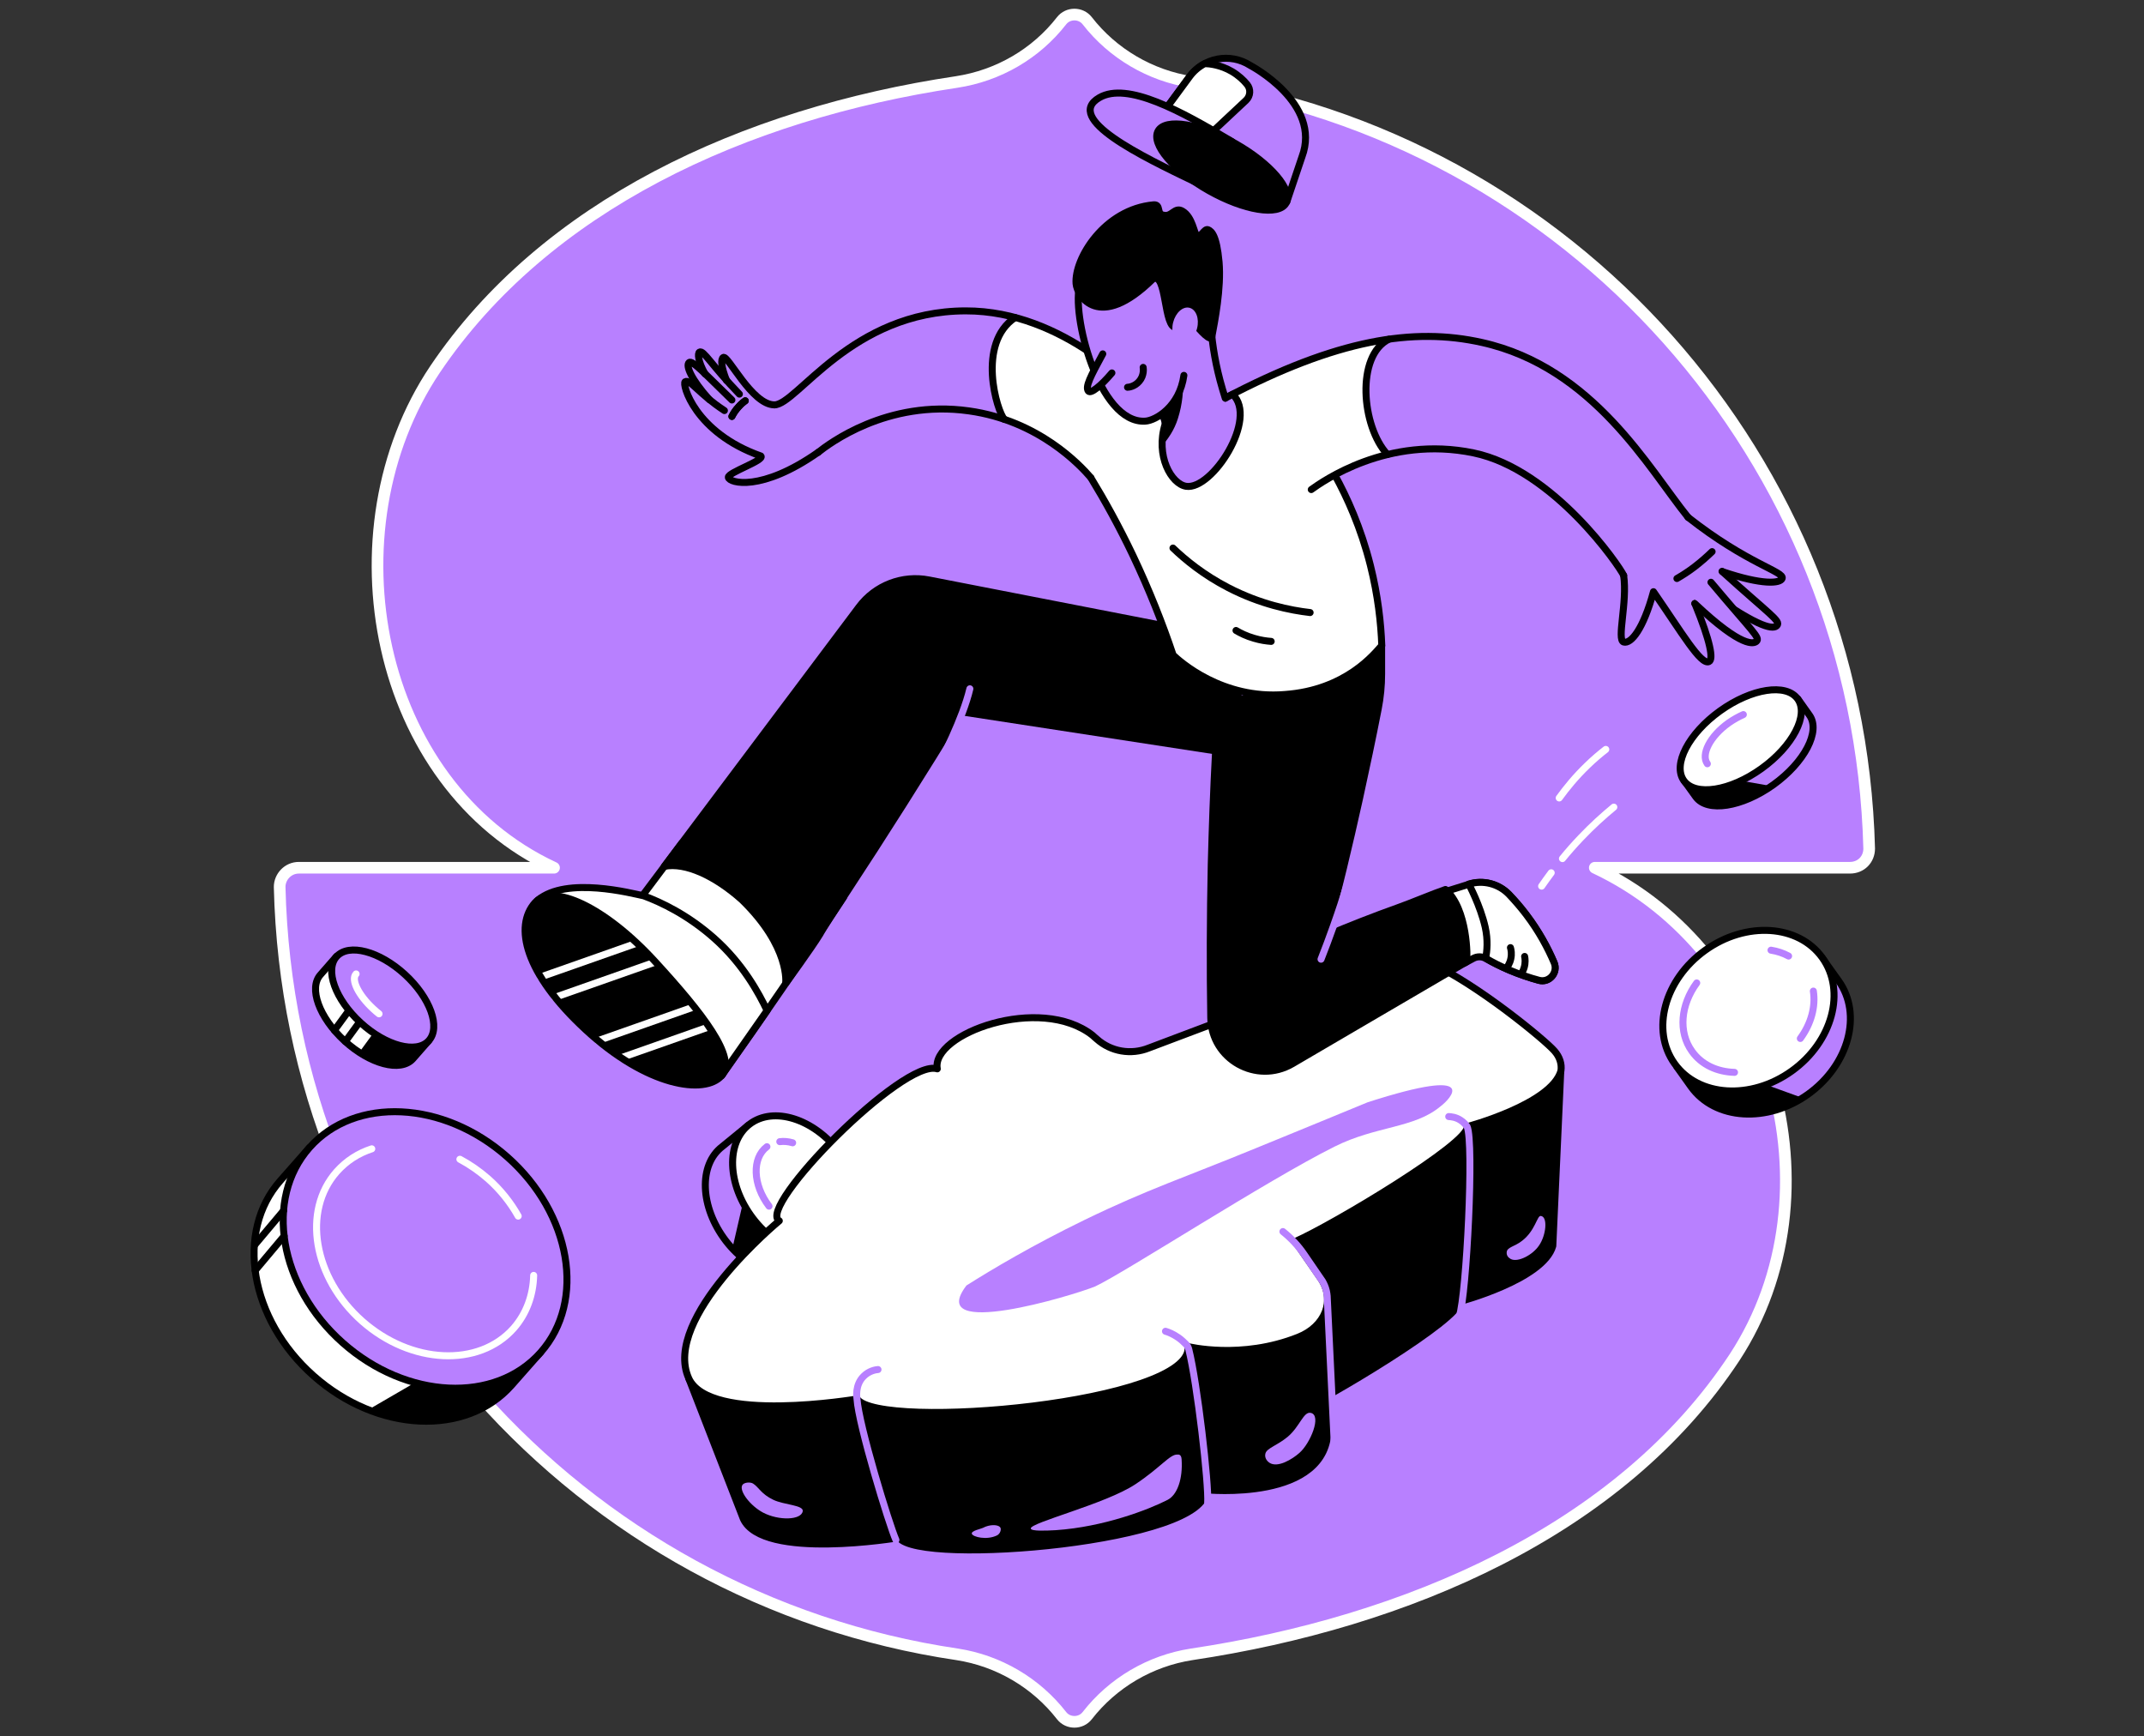
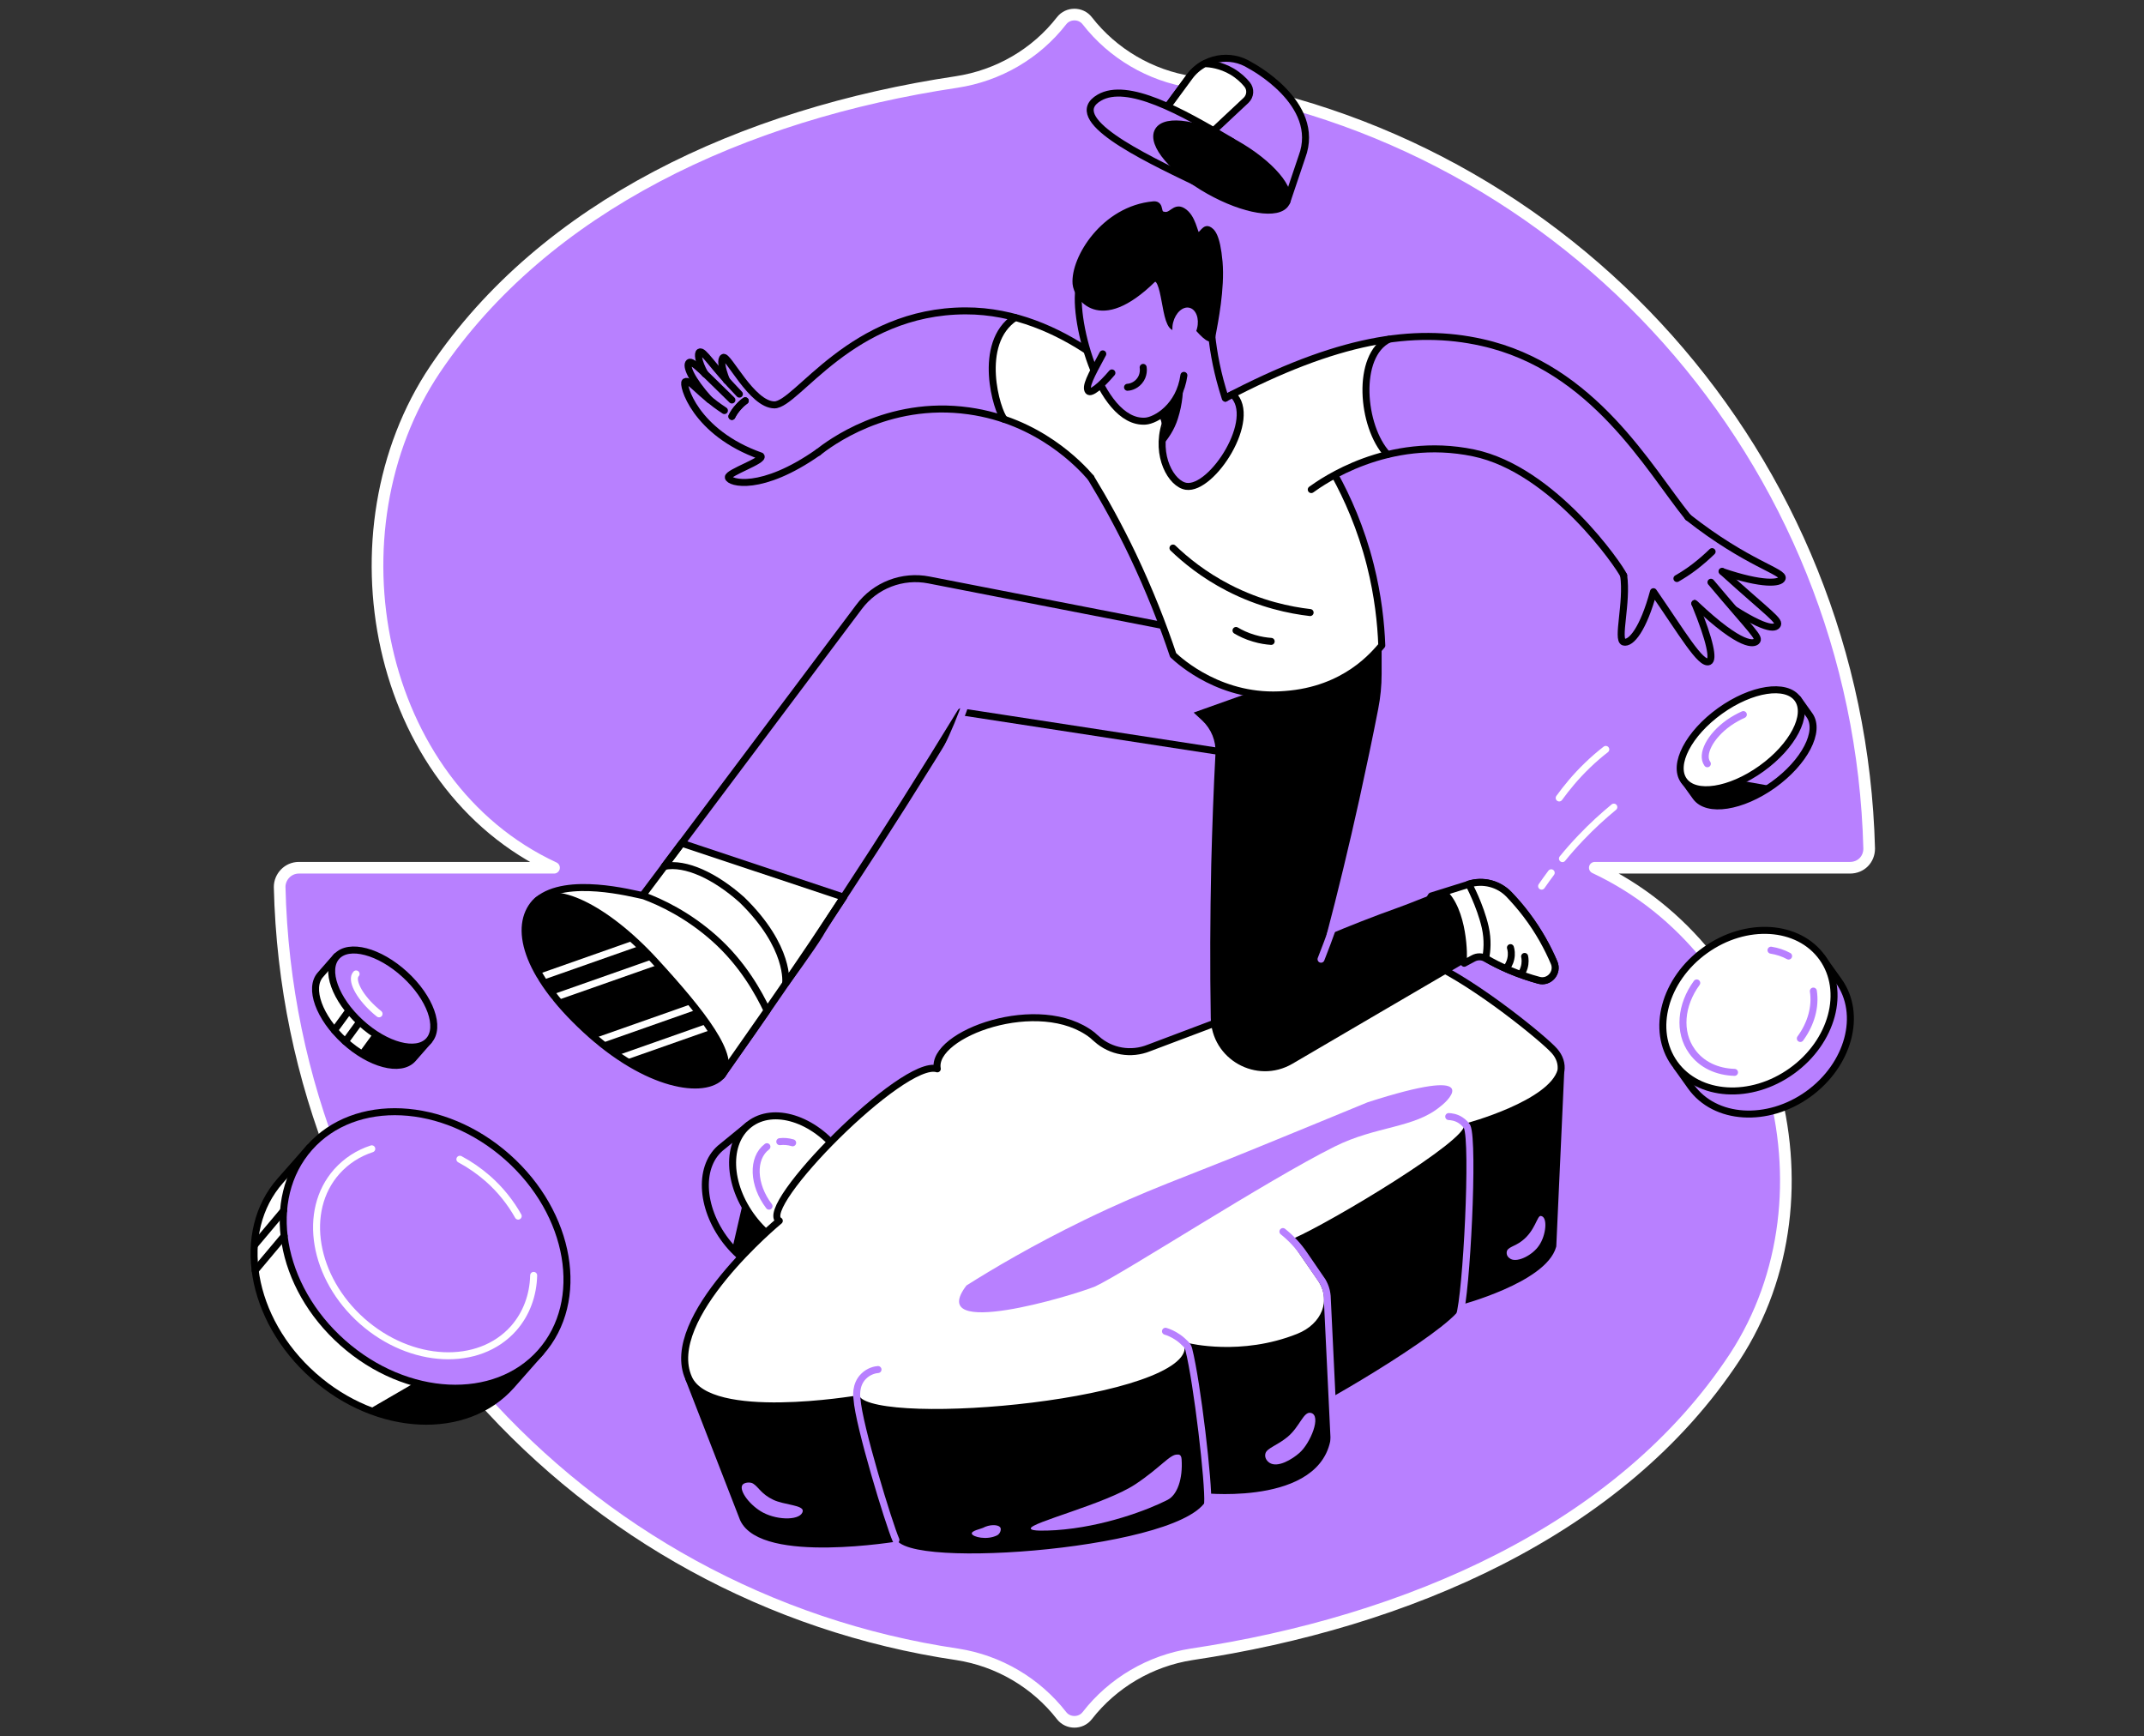
<svg xmlns="http://www.w3.org/2000/svg" width="368" height="298" viewBox="0 0 368 298" fill="none">
  <rect x="0" y="0" width="368" height="298" fill="#333333" stroke="none" />
  <path d="M204.507 14.077C197.443 12.978 191.007 9.211 186.612 3.56C185.513 2.147 183.315 2.147 182.216 3.56C177.821 9.211 171.385 12.978 164.164 14.077C127.431 19.571 93.524 35.426 74.686 63.368C56.006 91.153 64.326 134.636 95.094 148.922H51.297C49.413 148.922 48 150.491 48 152.218C49.57 219.248 99.489 274.347 164.321 283.923C171.385 285.022 177.821 288.789 182.216 294.44C183.315 295.853 185.513 295.853 186.612 294.44C191.007 288.789 197.443 285.022 204.507 283.923C241.24 278.429 278.13 262.731 297.752 232.905C316.119 204.806 304.503 163.364 273.735 148.922H317.532C319.415 148.922 320.828 147.509 320.828 145.625C319.102 78.595 269.182 23.496 204.507 14.077Z" fill="#B880FF" stroke="white" stroke-width="2" stroke-linecap="round" stroke-linejoin="round" />
  <path d="M290.252 186.499C294.361 192.23 303.363 192.789 310.352 187.785C317.342 182.753 319.69 174.058 315.58 168.327L312.757 164.385L287.819 183.088L290.252 186.499Z" fill="#B880FF" stroke="black" stroke-width="1.2" stroke-miterlimit="10" stroke-linecap="round" stroke-linejoin="round" />
-   <path d="M290.252 186.499C294.166 191.978 302.553 192.733 309.402 188.428L300.987 185.381L290.028 181.467L287.847 183.088L290.252 186.499Z" fill="black" />
  <path d="M307.536 183.81C314.537 178.789 316.886 170.08 312.782 164.359C308.679 158.638 299.677 158.07 292.676 163.092C285.675 168.113 283.326 176.821 287.43 182.542C291.533 188.264 300.535 188.831 307.536 183.81Z" fill="white" stroke="black" stroke-width="1.2" stroke-miterlimit="10" stroke-linecap="round" stroke-linejoin="round" />
  <path d="M297.716 184.039C294.753 183.955 292.069 182.753 290.419 180.433C288.015 177.106 288.49 172.437 291.23 168.691" stroke="#B880FF" stroke-width="1.2" stroke-miterlimit="10" stroke-linecap="round" stroke-linejoin="round" />
  <path d="M311.247 170.089C311.666 172.772 310.856 175.708 309.01 178.224" stroke="#B880FF" stroke-width="1.2" stroke-miterlimit="10" stroke-linecap="round" stroke-linejoin="round" />
  <path d="M303.978 163.071C305.041 163.239 306.075 163.575 306.998 164.078" stroke="#B880FF" stroke-width="1.2" stroke-miterlimit="10" stroke-linecap="round" stroke-linejoin="round" />
  <path d="M310.58 122.748C312.537 125.487 309.742 130.827 304.374 134.685C298.978 138.543 293.024 139.466 291.067 136.754L289.054 133.958L308.595 119.952L310.58 122.748Z" fill="#B880FF" stroke="black" stroke-width="1.2" stroke-miterlimit="10" stroke-linecap="round" stroke-linejoin="round" />
  <path d="M291.039 136.754C292.968 139.438 298.727 138.599 304.039 134.909L294.897 133.287L290.955 132.56L289.054 133.93L291.039 136.754Z" fill="black" />
  <path d="M302.337 131.911C307.732 128.041 310.515 122.687 308.554 119.952C306.592 117.217 300.628 118.137 295.233 122.006C289.838 125.875 287.055 131.229 289.017 133.964C290.978 136.7 296.942 135.78 302.337 131.911Z" fill="white" stroke="black" stroke-width="1.2" stroke-miterlimit="10" stroke-linecap="round" stroke-linejoin="round" />
  <path d="M293.052 131.078C291.905 129.485 293.527 126.326 296.714 124.061C297.553 123.474 298.419 122.999 299.23 122.635" stroke="#B880FF" stroke-width="1.2" stroke-miterlimit="10" stroke-linecap="round" stroke-linejoin="round" />
  <path d="M70.848 181.739C68.752 184.032 63.496 182.634 59.135 178.636C54.773 174.638 52.928 169.55 55.025 167.258L57.765 164.126L73.588 178.608L70.848 181.739Z" fill="white" stroke="black" stroke-width="1.2" stroke-miterlimit="10" stroke-linecap="round" stroke-linejoin="round" />
  <path d="M71.519 176.707L65.061 175.952L61.651 180.621C65.341 183.053 69.115 183.612 70.82 181.739L73.56 178.608L71.519 176.707Z" fill="black" />
  <path d="M73.59 178.606C75.686 176.317 73.849 171.224 69.487 167.231C65.125 163.237 59.89 161.856 57.795 164.145C55.699 166.434 57.536 171.527 61.898 175.52C66.26 179.514 71.495 180.895 73.59 178.606Z" fill="#B880FF" stroke="black" stroke-width="1.2" stroke-miterlimit="10" stroke-linecap="round" stroke-linejoin="round" />
  <path d="M65.061 173.995C64.726 173.744 64.39 173.436 64.055 173.129C61.539 170.808 60.197 168.124 61.12 167.146" stroke="white" stroke-width="1.2" stroke-miterlimit="10" stroke-linecap="round" stroke-linejoin="round" />
  <path d="M59.274 178.748L61.706 175.421" stroke="black" stroke-width="1.2" stroke-miterlimit="10" stroke-linecap="round" stroke-linejoin="round" />
  <path d="M57.401 176.819L59.834 173.492" stroke="black" stroke-width="1.2" stroke-miterlimit="10" stroke-linecap="round" stroke-linejoin="round" />
  <path d="M87.798 237.754C79.998 246.56 64.79 245.833 53.831 236.132C42.872 226.431 40.328 211.419 48.128 202.612L53.132 196.937L92.802 232.079L87.798 237.754Z" fill="white" stroke="black" stroke-width="1.2" stroke-miterlimit="10" stroke-linecap="round" stroke-linejoin="round" />
  <path d="M87.798 227.662L63.197 241.947C72.31 245.582 82.067 244.268 87.798 237.782L92.803 232.107L87.798 227.662Z" fill="black" />
  <path d="M92.804 232.09C100.604 223.283 98.045 208.276 87.088 198.571C76.13 188.867 60.924 188.14 53.124 196.947C45.324 205.755 47.883 220.762 58.84 230.466C69.797 240.171 85.004 240.898 92.804 232.09Z" fill="#B880FF" stroke="black" stroke-width="1.2" stroke-miterlimit="10" stroke-linecap="round" stroke-linejoin="round" />
  <path d="M43.795 218.044L48.771 212.118" stroke="black" stroke-width="1.2" stroke-miterlimit="10" stroke-linecap="round" stroke-linejoin="round" />
  <path d="M43.795 213.571L48.687 207.756" stroke="black" stroke-width="1.2" stroke-miterlimit="10" stroke-linecap="round" stroke-linejoin="round" />
  <path d="M91.6 218.883C91.516 222.266 90.37 225.453 88.162 227.969C82.179 234.707 70.549 234.147 62.162 226.739C53.775 219.303 51.818 207.812 57.801 201.075C59.45 199.23 61.491 197.916 63.812 197.161" stroke="white" stroke-width="1.2" stroke-miterlimit="10" stroke-linecap="round" stroke-linejoin="round" />
  <path d="M78.936 198.95C80.613 199.845 82.235 200.963 83.772 202.305C85.925 204.206 87.659 206.414 88.945 208.707" stroke="white" stroke-width="1.2" stroke-miterlimit="10" stroke-linecap="round" stroke-linejoin="round" />
  <path d="M139.995 217.765C135.913 220.896 129.008 218.715 124.563 212.928C120.145 207.141 119.866 199.9 123.975 196.769L128.421 193.135L144.887 213.767L139.995 217.765Z" fill="#B880FF" stroke="black" stroke-width="1.2" stroke-miterlimit="10" stroke-linecap="round" stroke-linejoin="round" />
  <path d="M125.709 214.242C130.098 218.995 136.22 220.616 139.995 217.737L144.915 213.739L136.556 203.283L128.169 203.423C128.197 203.423 126.631 210.356 125.709 214.242Z" fill="black" />
  <path d="M144.66 213.919C148.76 210.792 148.503 203.56 144.084 197.764C139.666 191.969 132.76 189.806 128.659 192.933C124.558 196.059 124.815 203.292 129.234 209.087C133.652 214.882 140.559 217.045 144.66 213.919Z" fill="white" stroke="black" stroke-width="1.2" stroke-miterlimit="10" stroke-linecap="round" stroke-linejoin="round" />
  <path d="M131.999 207.001C129.203 203.339 129.036 198.754 131.636 196.797" stroke="#B880FF" stroke-width="1.2" stroke-miterlimit="10" stroke-linecap="round" stroke-linejoin="round" />
  <path d="M133.844 195.93C134.543 195.846 135.298 195.902 136.053 196.126" stroke="#B880FF" stroke-width="1.2" stroke-miterlimit="10" stroke-linecap="round" stroke-linejoin="round" />
  <path d="M275.618 128.615C274.612 129.398 273.549 130.293 272.487 131.327C270.474 133.256 268.881 135.213 267.623 136.946" stroke="white" stroke-width="1.2" stroke-miterlimit="10" stroke-linecap="round" stroke-linejoin="round" />
  <path d="M266.253 149.787C265.666 150.57 265.107 151.353 264.604 152.08" stroke="white" stroke-width="1.2" stroke-miterlimit="10" stroke-linecap="round" stroke-linejoin="round" />
  <path d="M268.182 147.355C269.132 146.18 270.195 144.978 271.341 143.776C273.274 141.745 275.193 140.005 277 138.519" stroke="white" stroke-width="1.2" stroke-miterlimit="10" stroke-linecap="round" stroke-linejoin="round" />
  <path d="M220.929 243.121C227.61 240.186 250.926 226.179 250.423 223.412C250.423 223.412 264.933 219.582 266.526 213.823L267.896 183.769L211.06 212.928L220.929 243.121Z" fill="black" stroke="black" stroke-width="1.2" stroke-miterlimit="10" stroke-linecap="round" stroke-linejoin="round" />
  <path d="M211.424 214.913L118.216 236.551L127.582 260.65C130.881 267.863 154.308 263.893 154.308 263.893C157.887 268.869 207.678 264.592 206.895 255.674C206.895 255.674 228.114 257.854 227.946 244.994L227.862 223.16L211.424 214.913Z" fill="black" stroke="black" stroke-width="1.2" stroke-miterlimit="10" stroke-linecap="round" stroke-linejoin="round" />
  <path d="M118.217 236.551C113.548 226.179 133.76 209.517 133.76 209.517C129.763 207.281 155.063 181.561 160.878 183.434C159.76 177.451 178.491 170.574 187.521 177.675C187.745 177.898 187.996 178.094 188.248 178.318C190.68 180.498 194.147 181.085 197.194 179.855L237.004 164.843C239.772 163.696 242.819 164.032 245.531 165.262C253.638 168.98 265.156 178.457 266.806 180.358C267.728 181.393 268.092 182.623 267.924 183.769C266.331 189.5 251.821 193.358 251.821 193.358C252.324 196.126 228.98 210.132 222.327 213.068C222.327 213.068 224.983 216.926 226.688 219.386C229.26 223.16 227.443 227.661 222.858 229.478C213.045 233.392 203.931 231.1 203.931 231.1C204.77 240.857 150.982 245.553 147.124 240.102C147.096 240.074 121.795 244.435 118.217 236.551Z" fill="white" stroke="black" stroke-width="1.2" stroke-miterlimit="10" stroke-linecap="round" stroke-linejoin="round" />
  <path d="M234.767 189.165C224.703 193.33 222.355 194.253 215.421 197.105C203.456 202.025 196.942 204.122 186.179 209.35C177.205 213.711 170.216 217.876 165.882 220.616C158.725 230.009 184.054 222.377 187.968 220.784C193.056 218.408 217.378 202.612 229.036 196.797C236.221 193.191 242.735 193.666 247.264 189.864C248.885 188.662 254.589 182.791 234.767 189.165Z" fill="#B880FF" />
  <path d="M144.803 153.967C137.786 164.619 130.797 174.823 123.864 184.608L107.621 157.238L117.014 144.714L144.803 153.967Z" fill="white" stroke="black" stroke-width="1.2" stroke-miterlimit="10" stroke-linecap="round" stroke-linejoin="round" />
  <path d="M243.602 157.154L245.67 153.771L252.1 151.759C254.561 150.976 257.217 151.675 259.006 153.52C259.984 154.526 260.991 155.672 261.969 156.986C264.15 159.866 265.687 162.718 266.75 165.234C267.477 166.939 265.911 168.756 264.122 168.253C262.528 167.806 260.823 167.246 259.034 166.492C257.552 165.849 256.238 165.178 255.036 164.507C254.365 164.115 253.554 164.115 252.883 164.479C252.352 164.758 251.849 165.038 251.318 165.317L243.602 157.154Z" fill="white" stroke="black" stroke-width="1.2" stroke-miterlimit="10" stroke-linecap="round" stroke-linejoin="round" />
  <path d="M259.034 166.464C260.823 167.219 262.528 167.806 264.122 168.225C265.911 168.729 267.477 166.911 266.75 165.206C265.687 162.718 264.178 159.866 261.969 156.959C260.991 155.673 259.984 154.527 259.006 153.492C257.217 151.647 254.561 150.976 252.1 151.731C252.1 151.731 254.057 155.337 254.924 159.112C255.427 161.348 255.232 163.249 255.008 164.451C256.21 165.178 257.552 165.849 259.034 166.464Z" fill="white" stroke="black" stroke-width="1.2" stroke-miterlimit="10" stroke-linecap="round" stroke-linejoin="round" />
  <path d="M259.257 162.634C259.369 162.997 259.509 163.696 259.313 164.563C259.146 165.346 258.754 165.905 258.531 166.212" stroke="black" stroke-width="1.2" stroke-miterlimit="10" stroke-linecap="round" stroke-linejoin="round" />
  <path d="M261.69 164.144C261.774 164.507 261.857 165.234 261.606 166.073C261.466 166.52 261.27 166.912 261.075 167.191" stroke="black" stroke-width="1.2" stroke-miterlimit="10" stroke-linecap="round" stroke-linejoin="round" />
-   <path d="M203.959 108.203L159.452 99.536C154.895 98.641 150.227 100.431 147.431 104.177L114.023 148.684C117.685 147.957 122.745 150.333 127.33 154.415C135.717 162.578 134.851 168.784 134.851 168.784C134.851 168.784 139.352 162.606 140.721 160.342C141.001 159.866 141.001 159.727 144.775 153.967C151.876 143.176 158.586 132.553 164.932 122.153C184.222 125.116 203.512 128.08 222.802 131.043" fill="black" />
  <path d="M203.959 108.203L159.452 99.536C154.895 98.641 150.227 100.431 147.431 104.177L114.023 148.684C117.685 147.957 122.745 150.333 127.33 154.415C135.717 162.578 134.851 168.784 134.851 168.784C134.851 168.784 139.352 162.606 140.721 160.342C141.001 159.866 141.001 159.727 144.775 153.967C151.876 143.176 158.586 132.553 164.932 122.153C184.222 125.116 203.512 128.08 222.802 131.043" stroke="black" stroke-width="1.2" stroke-miterlimit="10" stroke-linecap="round" stroke-linejoin="round" />
  <path d="M204.882 122.293L206.364 123.663C207.901 125.117 208.74 127.157 208.628 129.282C208.293 135.488 208.069 141.863 207.901 148.348C207.705 157.378 207.677 166.157 207.817 174.684C207.929 181.812 215.673 186.146 221.824 182.567C231.636 176.808 241.896 170.826 251.737 165.066C251.905 164.396 251.933 156.009 248.103 152.654C246.258 153.269 241.924 155.086 239.995 155.757C235.69 157.295 231.58 158.916 227.666 160.565C229.651 153.017 231.552 145.189 233.342 137.082C234.488 131.854 235.578 126.71 236.557 121.678C236.948 119.693 237.144 117.68 237.144 115.667V110.803" fill="black" />
-   <path d="M204.882 122.293L206.364 123.663C207.901 125.117 208.74 127.157 208.628 129.282C208.293 135.488 208.069 141.863 207.901 148.348C207.705 157.378 207.677 166.157 207.817 174.684C207.929 181.812 215.673 186.146 221.824 182.567C231.636 176.808 241.896 170.826 251.737 165.066C251.905 164.396 251.933 156.009 248.103 152.654C246.258 153.269 241.924 155.086 239.995 155.757C235.69 157.295 231.58 158.916 227.666 160.565C229.651 153.017 231.552 145.189 233.342 137.082C234.488 131.854 235.578 126.71 236.557 121.678C236.948 119.693 237.144 117.68 237.144 115.667V110.803" stroke="black" stroke-width="1.2" stroke-miterlimit="10" stroke-linecap="round" stroke-linejoin="round" />
  <path d="M131.664 173.425C130.266 170.49 127.554 165.458 122.634 161.069C118.049 156.987 113.436 154.834 110.5 153.744C108.46 153.325 97.277 150.361 92.329 154.471C102.477 164.759 113.715 174.32 123.864 184.58L131.664 173.425Z" fill="white" stroke="black" stroke-width="1.2" stroke-miterlimit="10" stroke-linecap="round" stroke-linejoin="round" />
  <path d="M112.429 165.011C120.537 173.845 126.548 181.533 123.864 184.608C120.984 187.907 111.088 186.509 100.492 176.696C90.036 167.024 88.219 158.944 91.825 154.918C94.845 151.536 103.819 155.617 112.429 165.011Z" fill="black" />
  <path d="M92.804 167.667L109.326 161.852" stroke="white" stroke-width="1.2" stroke-miterlimit="10" stroke-linecap="round" stroke-linejoin="round" />
  <path d="M95.264 171.161L112.513 165.094" stroke="white" stroke-width="1.2" stroke-miterlimit="10" stroke-linecap="round" stroke-linejoin="round" />
  <path d="M102.645 178.597L119.167 172.782" stroke="white" stroke-width="1.2" stroke-miterlimit="10" stroke-linecap="round" stroke-linejoin="round" />
  <path d="M106.614 181.533L121.711 176.221" stroke="white" stroke-width="1.2" stroke-miterlimit="10" stroke-linecap="round" stroke-linejoin="round" />
  <path d="M112.429 165.011C120.537 173.845 126.548 181.533 123.864 184.608C120.984 187.907 111.088 186.509 100.492 176.696C90.036 167.024 88.219 158.944 91.825 154.918C94.845 151.536 103.819 155.617 112.429 165.011Z" stroke="black" stroke-width="1.2" stroke-miterlimit="10" stroke-linecap="round" stroke-linejoin="round" />
  <path d="M220.733 66.911C223.529 71.775 226.297 76.639 229.092 81.504C231.189 85.334 233.537 90.534 235.187 96.992C236.501 102.248 237.004 106.944 237.144 110.747C235.97 112.088 231.049 118.407 220.51 119.162C209.69 120.056 202.45 113.458 201.331 112.396C199.57 107.14 197.334 101.353 194.398 95.231C192.05 90.31 189.59 85.865 187.185 81.923L195.572 69.455L210.417 68.448L220.733 66.911Z" fill="white" />
  <path d="M187.213 81.951C189.618 85.893 192.078 90.338 194.426 95.259C197.334 101.381 199.598 107.168 201.359 112.424C202.478 113.486 209.746 120.084 220.538 119.19C231.077 118.435 235.97 112.117 237.172 110.775C237.032 106.973 236.529 102.248 235.215 97.02C233.593 90.562 231.217 85.362 229.12 81.532C226.325 76.668 223.557 71.803 220.761 66.939" stroke="black" stroke-width="1.2" stroke-miterlimit="10" stroke-linecap="round" stroke-linejoin="round" />
  <path d="M201.331 94.056C203.456 96.097 206.587 98.669 210.809 100.85C216.372 103.729 221.488 104.736 224.871 105.127" stroke="black" stroke-width="1.2" stroke-miterlimit="10" stroke-linecap="round" stroke-linejoin="round" />
  <path d="M212.151 108.203C212.905 108.65 213.968 109.181 215.254 109.545C216.372 109.88 217.379 110.02 218.189 110.076" stroke="black" stroke-width="1.2" stroke-miterlimit="10" stroke-linecap="round" stroke-linejoin="round" />
  <path d="M289.73 88.773C283.021 80.497 273.515 63.053 254.337 58.747C247.432 57.21 240.051 57.293 231.217 59.67C230.043 63.751 228.449 69.119 228.449 69.119L232.475 79.882C237.507 77.758 244.664 75.996 252.939 77.73C266.666 80.581 278.044 97.271 278.687 98.753C279.358 103.422 277.457 109.796 278.687 110.187C279.945 110.551 282.07 107.951 283.804 101.549C288.668 108.566 291.939 114.213 293.337 113.542C294.119 113.179 293.616 110.159 290.904 103.562C299.152 111.389 301.081 110.383 301.472 110.048C302.031 109.572 301.332 108.845 297.642 104.596C303.122 108.091 304.547 107.839 304.967 107.364C305.694 106.581 303.82 105.547 295.545 98.054V98.026L295.629 98.11C302.562 100.43 305.526 100.123 305.861 99.284C306.364 98.11 299.962 96.824 289.73 88.773Z" fill="#B880FF" />
  <path d="M293.868 94.671C293.001 95.51 291.995 96.405 290.793 97.327C289.758 98.11 288.752 98.753 287.829 99.284" stroke="black" stroke-width="1.2" stroke-miterlimit="10" stroke-linecap="round" stroke-linejoin="round" />
  <path d="M238.402 58.216C230.462 59.334 221.376 62.493 210.306 68.308L225.095 84.048C226.269 83.209 231.105 79.743 238.15 78.037C233.677 73.201 232.699 61.012 238.402 58.216Z" fill="white" />
  <path d="M238.15 78.009C233.677 73.201 232.699 61.012 238.402 58.216" stroke="black" stroke-width="1.2" stroke-miterlimit="10" stroke-linecap="round" stroke-linejoin="round" />
  <path d="M278.687 98.753C278.044 97.272 266.666 80.581 252.939 77.73C238.178 74.655 226.94 82.678 225.067 84.02" stroke="black" stroke-width="1.2" stroke-miterlimit="10" stroke-linecap="round" stroke-linejoin="round" />
  <path d="M210.306 68.308C229.484 58.216 242.623 56.147 254.365 58.775C273.543 63.053 283.049 80.525 289.758 88.8" stroke="black" stroke-width="1.2" stroke-miterlimit="10" stroke-linecap="round" stroke-linejoin="round" />
  <path d="M278.687 98.753C279.358 103.422 277.457 109.796 278.687 110.187C279.945 110.551 282.07 107.951 283.803 101.549C288.668 108.566 291.939 114.213 293.337 113.542C294.119 113.179 293.616 110.159 290.904 103.561" stroke="black" stroke-width="1.2" stroke-miterlimit="10" stroke-linecap="round" stroke-linejoin="round" />
  <path d="M295.573 98.054C303.848 105.547 305.721 106.581 304.995 107.364C304.463 107.951 302.423 108.174 293.057 101.465" stroke="black" stroke-width="1.2" stroke-miterlimit="10" stroke-linecap="round" stroke-linejoin="round" />
  <path d="M290.932 103.59C299.18 111.417 301.109 110.411 301.5 110.075C302.199 109.488 300.885 108.482 294.008 100.319C293.812 100.067 293.532 99.871 293.253 99.76L291.771 99.117" fill="#B880FF" />
  <path d="M293.672 99.927C300.829 108.454 302.199 109.46 301.472 110.075C301.081 110.411 299.18 111.417 290.904 103.59" stroke="black" stroke-width="1.2" stroke-miterlimit="10" stroke-linecap="round" stroke-linejoin="round" />
  <path d="M289.73 88.773C299.962 96.824 306.364 98.11 305.889 99.284C305.554 100.123 302.59 100.459 295.657 98.11" stroke="black" stroke-width="1.2" stroke-miterlimit="10" stroke-linecap="round" stroke-linejoin="round" />
-   <path d="M182.88 57.964C178.044 55.364 172.229 53.352 165.743 53.352C146.117 53.38 136.78 69.483 132.922 69.483L131.747 69.231C128.253 67.805 124.87 60.872 124.143 61.347C123.696 61.627 123.808 62.969 124.702 65.289C121.627 61.85 120.649 60.145 120.09 60.48C119.754 60.676 119.81 62.046 121.04 64.227C119.447 62.717 118.58 61.99 118.272 62.27C117.657 62.829 118.692 65.149 121.767 68.644C119.251 66.603 118.244 65.177 117.601 65.569C117.014 65.904 119.223 74.319 130.601 78.317C131.328 79.044 124.87 81.168 125.01 81.979C125.15 82.958 130.685 84.523 140.442 77.674L140.722 77.45C143.098 75.633 152.883 68.672 166.33 70.545C169.517 70.992 172.368 71.859 174.857 72.949C177.233 68.448 180.644 62.074 182.88 57.964Z" fill="#B880FF" />
  <path d="M127.917 68.784C127.554 69.035 127.163 69.371 126.771 69.818C126.212 70.405 125.849 71.02 125.625 71.468" stroke="black" stroke-width="1.2" stroke-miterlimit="10" stroke-linecap="round" stroke-linejoin="round" />
  <path d="M174.241 54.498C167.56 58.943 171.138 70.657 172.396 71.971C180.727 74.822 185.732 80.274 187.213 81.951C191.491 77.254 192.721 73.788 196.998 69.091C195.544 67.526 186.794 57.853 174.241 54.498Z" fill="white" />
  <path d="M174.241 54.498C167.56 58.943 171.138 70.657 172.396 71.971" stroke="black" stroke-width="1.2" stroke-miterlimit="10" stroke-linecap="round" stroke-linejoin="round" />
  <path d="M187.213 81.951C185.424 79.882 178.323 72.194 166.302 70.517C152.24 68.532 142.175 76.248 140.414 77.646" stroke="black" stroke-width="1.2" stroke-miterlimit="10" stroke-linecap="round" stroke-linejoin="round" />
  <path d="M132.922 69.483C136.78 69.483 146.117 53.38 165.743 53.352C182.712 53.324 195.237 67.19 196.998 69.091" stroke="black" stroke-width="1.2" stroke-miterlimit="10" stroke-linecap="round" stroke-linejoin="round" />
  <path d="M132.922 69.483C129.036 69.483 124.926 60.816 124.143 61.347C123.696 61.627 123.78 62.969 124.702 65.289" stroke="black" stroke-width="1.2" stroke-miterlimit="10" stroke-linecap="round" stroke-linejoin="round" />
  <path d="M126.911 67.638C122.046 62.605 120.76 60.033 120.062 60.425C119.726 60.62 119.782 61.99 121.012 64.171" stroke="black" stroke-width="1.2" stroke-miterlimit="10" stroke-linecap="round" stroke-linejoin="round" />
  <path d="M121.767 68.588C118.664 65.121 117.657 62.773 118.272 62.214C118.803 61.739 121.012 64.171 125.625 68.644" stroke="black" stroke-width="1.2" stroke-miterlimit="10" stroke-linecap="round" stroke-linejoin="round" />
  <path d="M124.339 70.461C119.866 67.526 118.44 65.01 117.601 65.513C117.014 65.848 119.223 74.263 130.601 78.261C131.328 78.988 124.87 81.112 125.01 81.923C125.15 82.902 130.685 84.467 140.442 77.618" stroke="black" stroke-width="1.2" stroke-miterlimit="10" stroke-linecap="round" stroke-linejoin="round" />
  <path d="M127.917 68.784C127.554 69.035 127.163 69.371 126.771 69.818C126.212 70.405 125.849 71.02 125.625 71.468" stroke="black" stroke-width="1.2" stroke-miterlimit="10" stroke-linecap="round" stroke-linejoin="round" />
  <path d="M199.989 72.782C198.284 78.233 201.052 83.07 203.596 83.461C208.069 84.132 216.009 71.775 211.563 67.665L210.305 68.337" fill="#B880FF" />
  <path d="M199.989 72.782C198.284 78.233 201.052 83.07 203.596 83.461C208.069 84.132 216.009 71.775 211.563 67.665L210.305 68.337" stroke="black" stroke-width="1.2" stroke-miterlimit="10" stroke-linecap="round" stroke-linejoin="round" />
  <path d="M211.116 72.754C210.138 70.573 210.194 68.281 209.383 65.261C208.376 61.459 207.929 58.02 207.761 55.197L202.338 55.784L199.011 71.3C199.682 73.592 200.325 75.913 200.996 78.205" fill="#B880FF" />
  <path d="M203.204 64.422C202.506 69.79 198.396 72.166 196.579 72.278C188.583 72.781 183.747 53.659 185.396 48.683L201.891 44.573L207.789 55.197L203.204 64.422Z" fill="#B880FF" />
  <path d="M196.215 63.053C196.243 63.221 196.411 64.423 195.544 65.429C194.762 66.352 193.727 66.463 193.531 66.463" stroke="black" stroke-width="1.2" stroke-miterlimit="10" stroke-linecap="round" stroke-linejoin="round" />
  <path d="M207.789 55.225C207.957 58.048 208.404 61.487 209.411 65.289C209.69 66.352 209.998 67.358 210.305 68.337" stroke="black" stroke-width="1.2" stroke-miterlimit="10" stroke-linecap="round" stroke-linejoin="round" />
  <path d="M197.865 47.9C188.611 56.986 184.865 50.808 184.697 48.683C184.362 44.406 189.562 35.907 198.005 35.152C199.318 35.04 198.452 36.718 199.654 36.913C201.108 37.333 201.583 35.46 202.925 36.214C204.714 37.221 204.938 40.1 205.413 40.408C206.14 40.911 206.699 39.122 207.37 39.429C207.929 39.681 208.824 40.352 209.243 44.965C209.634 49.494 208.488 55.169 208.013 57.741C207.845 58.691 206.308 57.126 204.379 54.75C204.015 54.302 201.918 56.175 201.918 56.175C199.682 56.539 200.325 46.474 197.865 47.9Z" fill="black" stroke="black" stroke-width="1.2" stroke-miterlimit="10" stroke-linecap="round" stroke-linejoin="round" />
  <path d="M205.469 56.343C205.05 58.02 203.792 59.139 202.673 58.859C201.527 58.58 200.94 56.986 201.359 55.337C201.779 53.659 203.037 52.541 204.155 52.82C205.301 53.1 205.888 54.694 205.469 56.343Z" fill="#B880FF" />
  <path d="M185.396 48.683C183.747 53.659 188.555 72.781 196.579 72.278C198.396 72.166 202.478 69.762 203.205 64.422" stroke="black" stroke-width="1.2" stroke-miterlimit="10" stroke-linecap="round" stroke-linejoin="round" />
  <path d="M189.282 60.732C187.157 64.646 186.263 66.352 186.794 67.106C187.213 67.665 189.003 66.184 190.848 64.003" fill="#B880FF" />
  <path d="M189.282 60.732C187.157 64.646 186.263 66.352 186.794 67.106C187.213 67.665 189.003 66.184 190.848 64.003" stroke="black" stroke-width="1.2" stroke-miterlimit="10" stroke-linecap="round" stroke-linejoin="round" />
  <path d="M199.039 71.328C199.235 71.971 199.458 72.754 199.57 73.648C199.71 74.599 199.766 75.438 199.766 76.164C200.521 75.214 201.555 73.816 202.17 71.859C203.009 69.231 203.121 66.911 203.037 65.345C202.869 66.212 202.422 67.722 201.275 69.231C200.521 70.238 199.682 70.909 199.039 71.328Z" fill="black" />
  <path d="M214.583 11.221C211.144 9.013 206.587 9.879 204.155 13.178L197.166 22.683L220.873 34.621L223.473 26.905C226.94 17.679 214.583 11.221 214.583 11.221Z" fill="#B880FF" stroke="black" stroke-width="1.2" stroke-miterlimit="10" stroke-linecap="round" stroke-linejoin="round" />
  <path d="M213.884 17.204C214.639 16.477 214.722 15.303 214.051 14.492C213.464 13.765 212.598 12.955 211.479 12.284C209.522 11.137 207.677 10.942 206.783 10.914C205.776 11.445 204.882 12.2 204.183 13.15L197.194 22.656L198.06 23.103C201.946 23.662 206.391 24.221 206.391 24.221L213.884 17.204Z" fill="white" stroke="black" stroke-width="1.2" stroke-miterlimit="10" stroke-linecap="round" stroke-linejoin="round" />
  <path d="M205.105 31.21C195.908 26.793 182.516 20.335 188.695 16.757C193.475 13.989 202.673 19.021 211.479 24.305L205.105 31.21Z" fill="#B880FF" stroke="black" stroke-width="1.2" stroke-miterlimit="10" stroke-linecap="round" stroke-linejoin="round" />
  <path d="M220.737 34.869C221.997 32.637 218.103 28.052 212.039 24.629C205.975 21.206 200.038 20.24 198.778 22.472C197.518 24.704 201.412 29.288 207.476 32.712C213.54 36.135 219.477 37.1 220.737 34.869Z" fill="black" stroke="black" stroke-width="1.2" stroke-miterlimit="10" stroke-linecap="round" stroke-linejoin="round" />
  <path d="M229.903 37.053C230.183 38.563 230.294 39.989 230.266 41.275" stroke="#B880FF" stroke-width="1.2" stroke-miterlimit="10" stroke-linecap="round" stroke-linejoin="round" />
  <path d="M225.346 26.989C226.436 28.387 228.226 30.987 229.316 34.621" stroke="#B880FF" stroke-width="1.2" stroke-miterlimit="10" stroke-linecap="round" stroke-linejoin="round" />
  <path d="M225.346 41.274C225.486 42.532 225.542 44.462 225.01 46.726" stroke="#B880FF" stroke-width="1.2" stroke-miterlimit="10" stroke-linecap="round" stroke-linejoin="round" />
  <path d="M166.47 118.211C165.295 123.215 161.605 130.456 160.515 132.385" stroke="#B880FF" stroke-width="1.2" stroke-miterlimit="10" stroke-linecap="round" stroke-linejoin="round" />
  <path d="M226.744 164.619C227.471 162.774 228.198 160.845 228.897 158.86C229.763 156.428 230.546 154.051 231.245 151.759" stroke="#B880FF" stroke-width="1.2" stroke-miterlimit="10" stroke-linecap="round" stroke-linejoin="round" />
  <path d="M166.805 263.222C166.973 263.781 169.377 264.368 171.138 263.501C171.697 263.222 171.949 262.383 171.641 262.076C171.222 261.628 169.852 261.6 168.706 262.215C168.371 262.383 166.665 262.719 166.805 263.222Z" fill="#B880FF" />
  <path d="M217.211 249.411C217.015 250.054 217.35 250.669 217.882 251.033C219.307 251.983 221.824 250.418 223.026 249.355C224.899 247.734 226.912 242.898 224.983 242.478C223.725 242.199 223.11 244.854 220.985 246.616C219.168 248.097 217.49 248.517 217.211 249.411Z" fill="#B880FF" />
  <path d="M259.285 216.059C258.838 215.808 258.558 215.416 258.614 214.885C258.698 214.018 259.956 213.962 261.242 212.956C263.535 211.195 263.814 208.623 264.457 208.679C265.715 208.79 265.38 212.033 264.15 213.767C263.087 215.36 260.515 216.73 259.285 216.059Z" fill="#B880FF" />
  <path d="M127.386 254.919C126.883 255.953 128.812 258.441 130.965 259.587C133.676 261.013 137.562 260.901 137.786 259.336C137.926 258.301 134.571 258.273 132.754 257.407C130.629 256.4 130.238 255.226 129.259 254.611C128.784 254.304 127.638 254.387 127.386 254.919Z" fill="#B880FF" />
  <path d="M176.925 262.327C176.758 261.321 189.701 258.134 194.845 254.751C199.235 251.844 200.828 249.523 202.114 249.635C202.226 249.635 202.757 249.523 202.813 250.446C203.037 253.801 202.086 256.54 200.409 257.407C197.082 259.112 189.422 262.048 181.231 262.607C179.637 262.691 177.009 262.831 176.925 262.327Z" fill="#B880FF" />
  <path d="M250.479 225.928C251.737 222.07 253.023 196.126 251.821 193.358C251.625 193.079 251.262 192.603 250.675 192.24C249.864 191.709 249.053 191.653 248.662 191.625" stroke="#B880FF" stroke-width="1.2" stroke-miterlimit="10" stroke-linecap="round" stroke-linejoin="round" />
  <path d="M153.777 264.284C152.603 261.628 147.375 244.547 147.096 240.074C147.068 239.878 146.704 237.697 148.242 236.188C149.164 235.265 150.283 235.069 150.702 235.042" stroke="#B880FF" stroke-width="1.2" stroke-miterlimit="10" stroke-linecap="round" stroke-linejoin="round" />
  <path d="M207.286 257.966C207.51 254.695 205.497 237.334 204.043 231.575C203.959 231.24 203.82 230.96 203.568 230.708C203.204 230.345 202.757 229.898 202.17 229.506C201.359 228.947 200.605 228.64 200.045 228.472" stroke="#B880FF" stroke-width="1.2" stroke-miterlimit="10" stroke-linecap="round" stroke-linejoin="round" />
  <path d="M229.008 247.622L227.834 223.16C227.834 222.741 227.806 222.209 227.666 221.566C227.499 220.84 227.219 220.28 226.995 219.889L223.836 215.276C222.83 213.795 221.6 212.481 220.202 211.362" stroke="#B880FF" stroke-width="1.2" stroke-miterlimit="10" stroke-linecap="round" stroke-linejoin="round" />
</svg>